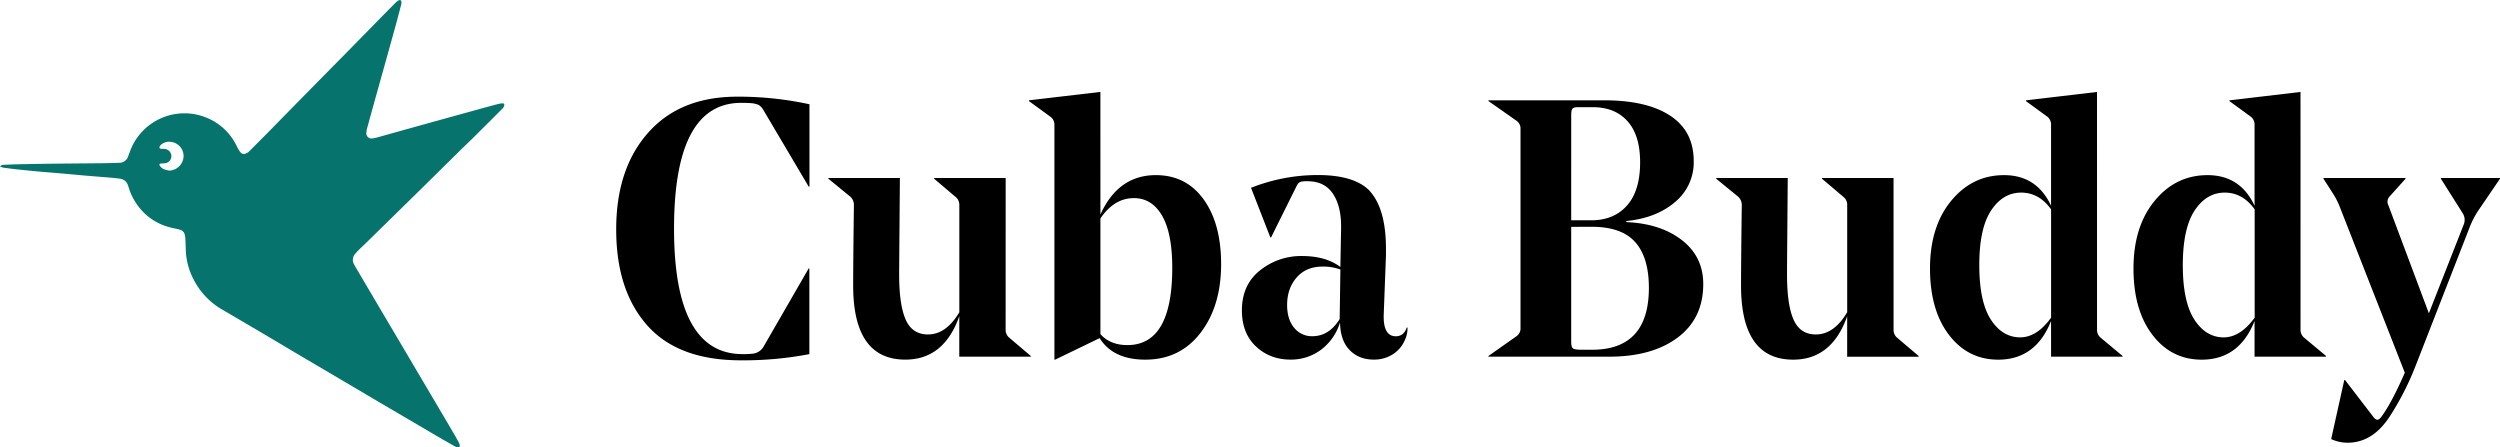
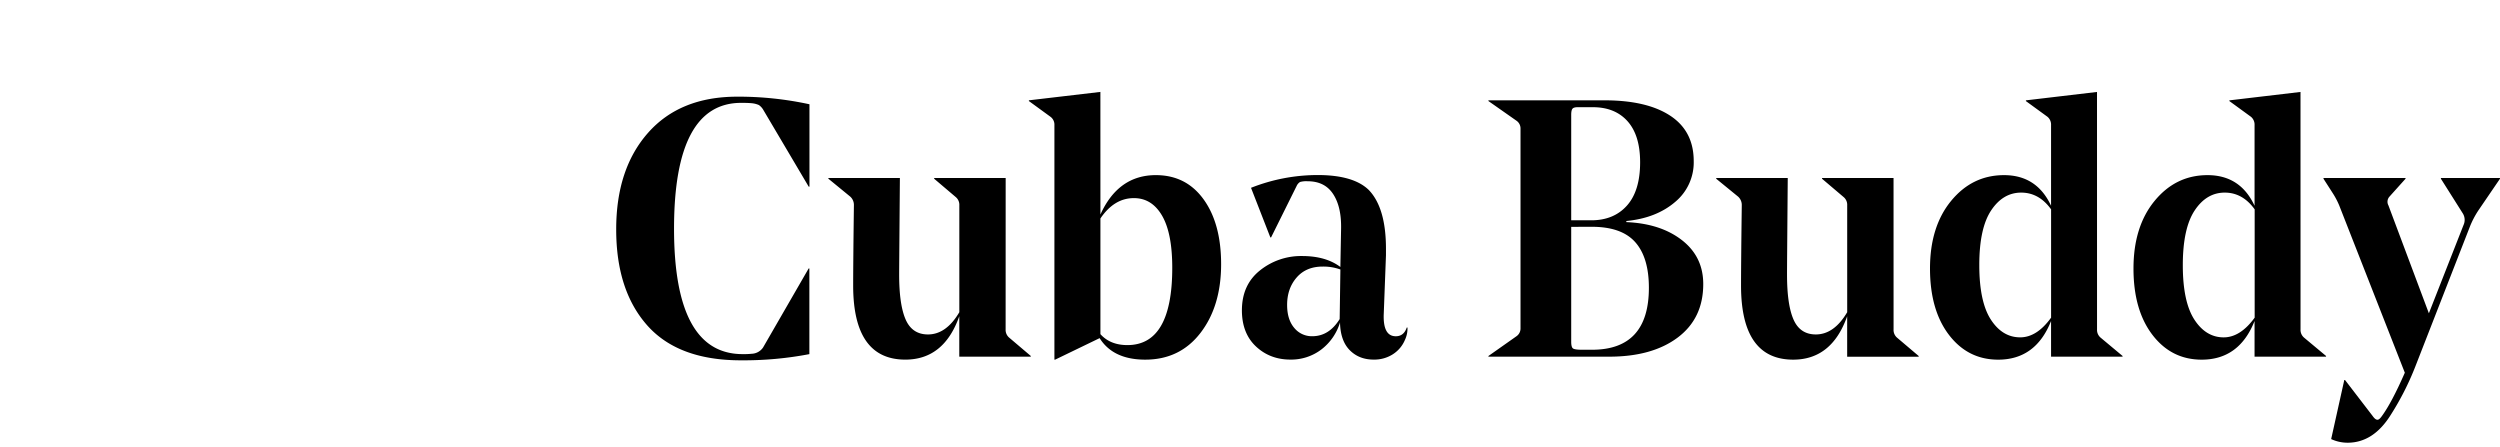
<svg xmlns="http://www.w3.org/2000/svg" viewBox="0 0 1643.26 294">
-   <path fill="#06746D" d="M331.46 68.59c-.17-.68-.92-.69-1.52-.63a14.69 14.69 0 00-2.56.41q-7.54 2-15.08 4.09-20.57 5.67-41.12 11.38C263.44 86 255.7 88.18 248 90.32a19.29 19.29 0 01-3.18.65 3.37 3.37 0 01-4-3.73 14.84 14.84 0 01.5-3q2.36-8.65 4.76-17.27 3.87-13.89 7.76-27.76 3.33-11.93 6.61-23.85c1.12-4.09 2.17-8.19 3.24-12.28a6 6 0 00.19-1.45c0-1.49-.88-2-2.11-1.23a14 14 0 00-2.39 2q-7.67 7.75-15.3 15.56-8.72 8.9-17.45 17.78L209.5 53.09l-17.12 17.43q-8.2 8.37-16.42 16.74c-3.89 3.94-7.81 7.85-11.72 11.77a7.93 7.93 0 01-1.33 1.2c-2.06 1.27-3.76 1.47-5.27-.62a29.73 29.73 0 01-2.15-3.82 37.68 37.68 0 00-20.86-18.88 38.11 38.11 0 00-49.24 22.74c-.38 1-.76 2-1.13 3.06A6.09 6.09 0 0178.2 107c-3.36.12-6.72.24-10.08.28-10.64.12-21.28.18-31.92.3-7.86.09-15.73.23-23.6.38-3.36.07-6.72.23-10.08.37A3.07 3.07 0 000 109.46a15.72 15.72 0 002.34.77c3.07.42 6.13.81 9.2 1.14q7.46.78 14.9 1.48c4.32.39 8.65.69 13 1.07 5.56.49 11.12 1 16.69 1.51 5.78.5 11.57.92 17.35 1.41q2.76.24 5.5.65a6.14 6.14 0 015.1 4.25c.21.56.39 1.13.58 1.69A39.28 39.28 0 0097 142a38 38 0 0015.81 7.71c1.85.42 3.72.77 5.54 1.31a4.35 4.35 0 013.13 3.43 14.39 14.39 0 01.34 2.25c.13 2.55.24 5.09.3 7.64a44.58 44.58 0 004.64 18.34 48 48 0 0019.45 20.9c9.07 5.35 18.17 10.64 27.25 16 6.17 3.64 12.32 7.32 18.49 11L226.6 251l25 14.75q17.24 10.09 34.5 20.25c4.31 2.52 8.65 5 13 7.46a4.14 4.14 0 001.52.51c1.33.17 1.85-.44 1.5-1.7a7.66 7.66 0 00-.66-1.66 254.77 254.77 0 00-3.52-6.23q-5.81-9.9-11.66-19.77l-11.75-19.9q-5.88-10-11.75-19.91L251 204.89q-7.65-13-15.29-25.95c-1-1.64-1.93-3.28-2.84-4.94a5.86 5.86 0 01.68-7.24c.68-.77 1.33-1.57 2.07-2.29 2.09-2.05 4.24-4.05 6.33-6.1q8.67-8.48 17.33-17 8.25-8.08 16.51-16.19 13.51-13.31 27-26.63c2.48-2.44 5-4.8 7.49-7.25q9.9-9.8 19.73-19.66a5.28 5.28 0 001.1-1.4 2.73 2.73 0 00.35-1.65zM111.3 112.14a19.91 19.91 0 01-3.8-1 6.9 6.9 0 01-2.37-2.1c-.7-.9-.19-1.55.91-1.6a18 18 0 002.85-.21 4.69 4.69 0 003.75-4.71 4.79 4.79 0 00-3.86-4.55 25.62 25.62 0 00-2.78-.17c-1.1-.06-1.51-.75-.91-1.71a3.32 3.32 0 01.51-.75 8.18 8.18 0 017-2.06 9.43 9.43 0 018.07 9.53 9.81 9.81 0 01-9.37 9.33z" fill-rule="evenodd" />
  <path fill="currentColor" d="M426 87.27q21-23.73 58.6-23.73a219.65 219.65 0 0147.46 5v54.18h-.48l-29.75-50.31a9.93 9.93 0 00-3-3.36 15.27 15.27 0 00-4.68-1.2c-1.6-.16-3.91-.24-7-.24q-44.1 0-44.1 82.7 0 82.45 45.06 82.45a50.18 50.18 0 006-.23 9.45 9.45 0 007.43-4.08l30-52h.46v56.32a230 230 0 01-45 4.07q-41.22 0-61.6-23t-20.37-63Q405 111 426 87.27zM661 216.47a6.65 6.65 0 002.4 5.51l14.14 12v.48h-47v-26.6q-10.06 28.51-35.47 28.52-34.27 0-34.28-48.66 0-14.38.48-52.73a7.35 7.35 0 00-2.4-5.75l-14.37-11.77V117h47q0 .24-.12 14.86t-.24 30.2q-.12 15.58-.12 18.46 0 19.89 4.31 29.6t14.63 9.71q12 0 20.61-14.62V135a6.62 6.62 0 00-2.4-5.51l-14.14-12V117h47zM723.31 141q11.75-25.89 36.43-25.89 19.9 0 31.4 15.94t11.51 42.55q0 27.57-13.54 45.18t-36.32 17.62q-21.09 0-30-14.14l-29.24 14.14h-.48V82.24a6.41 6.41 0 00-2.64-5.52l-14.14-10.3v-.48l47-5.52zm0 2.64v76q6.47 7.2 17.74 7.19 29.48 0 29.48-50.81 0-22.77-6.71-34.28t-18.46-11.51q-12.94-.06-22.05 13.37zM881.51 149.83v-1q0-13.67-5.51-21.69t-16.54-8a15.27 15.27 0 00-4.92.48 5.94 5.94 0 00-2.27 2.64l-16.78 33.79H835l-12.7-32.6a118.89 118.89 0 0143.86-8.39q23.49 0 33.56 9.83Q911 136.64 911 163.49v4.32l-1.44 38.11q-.72 15.11 7.91 15.1 5.28 0 7.2-5.75h.47a17.49 17.49 0 01-1.67 8.15 20.58 20.58 0 01-7.79 9.34 22.57 22.57 0 01-12.83 3.6q-9.58 0-15.7-6.23t-6.35-18.22a35.07 35.07 0 01-12.34 17.86 32.8 32.8 0 01-20.26 6.59q-13.43 0-22.65-8.63T816.31 204q0-16.78 11.87-26.25a43.07 43.07 0 0127.68-9.46q15.58 0 25.17 7.19zm-29.24 32.6q-6.24 7.19-6.24 18 0 9.59 4.68 15.1a14.88 14.88 0 0011.86 5.47q11 0 18-11.27l.48-32.59a32.89 32.89 0 00-11.75-1.92q-10.8.02-17.03 7.21zM1054.57 65.94q28 0 43.38 10.18t15.34 29.88a33.75 33.75 0 01-12.29 26.81q-12.35 10.55-32 12.47v.72q22.53.94 36.55 11.86t14 28.88q0 22.53-16.78 35.12t-45.06 12.58h-79.36V234l18.45-13a6.17 6.17 0 002.64-5.27V84.63a6.16 6.16 0 00-2.64-5.27l-18.45-12.94v-.48zm-21.81 78.86h13.18q14.86 0 23.49-9.71t8.63-28.4q0-17.75-8.27-27t-22.89-9.23h-9.83c-1.76 0-2.91.32-3.47 1s-.84 2-.84 4.07zm0 4.31v75.5q0 3.6 1.2 4.44t6 .84h6.47q37.39 0 37.39-40.75 0-19.89-9-30t-28.64-10.07zM1244.65 216.47A6.67 6.67 0 001247 222l14.15 12v.48h-47v-26.6q-10.08 28.51-35.48 28.52-34.27 0-34.28-48.66 0-14.38.48-52.73a7.37 7.37 0 00-2.39-5.75l-14.39-11.75V117h47q0 .24-.12 14.86t-.24 30.2q-.12 15.58-.11 18.46 0 19.89 4.31 29.6t14.62 9.71q12 0 20.62-14.62V135a6.62 6.62 0 00-2.4-5.51l-14.14-12V117h47zM1378.39 216.47a6.65 6.65 0 002.4 5.51l14.38 12v.48h-47V211q-10.07 25.41-34.75 25.41-19.9 0-32.36-16.3t-12.46-43.62q0-27.57 13.9-44.47t34.75-16.9q21.57 0 30.92 20.14v-53a6.68 6.68 0 00-2.39-5.52l-14.15-10.3v-.48l46.74-5.52zm-30.2-7.67v-71.2q-7.9-11-19.65-11-12 0-19.78 11.75t-7.76 35.93q0 24 7.55 35.71t19.3 11.75q11 0 20.34-12.94zM1512.15 216.47a6.67 6.67 0 002.39 5.51l14.39 12v.48h-47V211q-10.08 25.41-34.76 25.41-19.89 0-32.36-16.3t-12.46-43.62q0-27.57 13.9-44.47t34.75-16.9q21.59 0 30.93 20.14v-53a6.66 6.66 0 00-2.4-5.52l-14.14-10.3v-.48l46.74-5.52zM1482 208.8v-71.2q-7.92-11-19.66-11-12 0-19.78 11.75t-7.79 35.95q0 24 7.56 35.71t19.29 11.75q10.98-.02 20.38-12.96zM1532.28 288.61l8.63-38.83h.48l18.22 23.73q1.68 2.4 3.12 2.4c.79 0 1.75-.8 2.87-2.4q6.48-8.86 15.1-28.52l-43.14-110a52 52 0 00-4.32-8.15l-6-9.35V117h53.93v.48l-10.55 11.75a5 5 0 00-.71 5.75l26.6 70.95 22.77-58a8.06 8.06 0 00-.48-7.67l-14.38-22.77V117h38.83v.48l-14.38 21.09a59.48 59.48 0 00-5.27 10.07l-36 92.28a182.31 182.31 0 01-16.06 31.64Q1560.09 291 1543.07 291a25.8 25.8 0 01-10.79-2.39z" />
</svg>